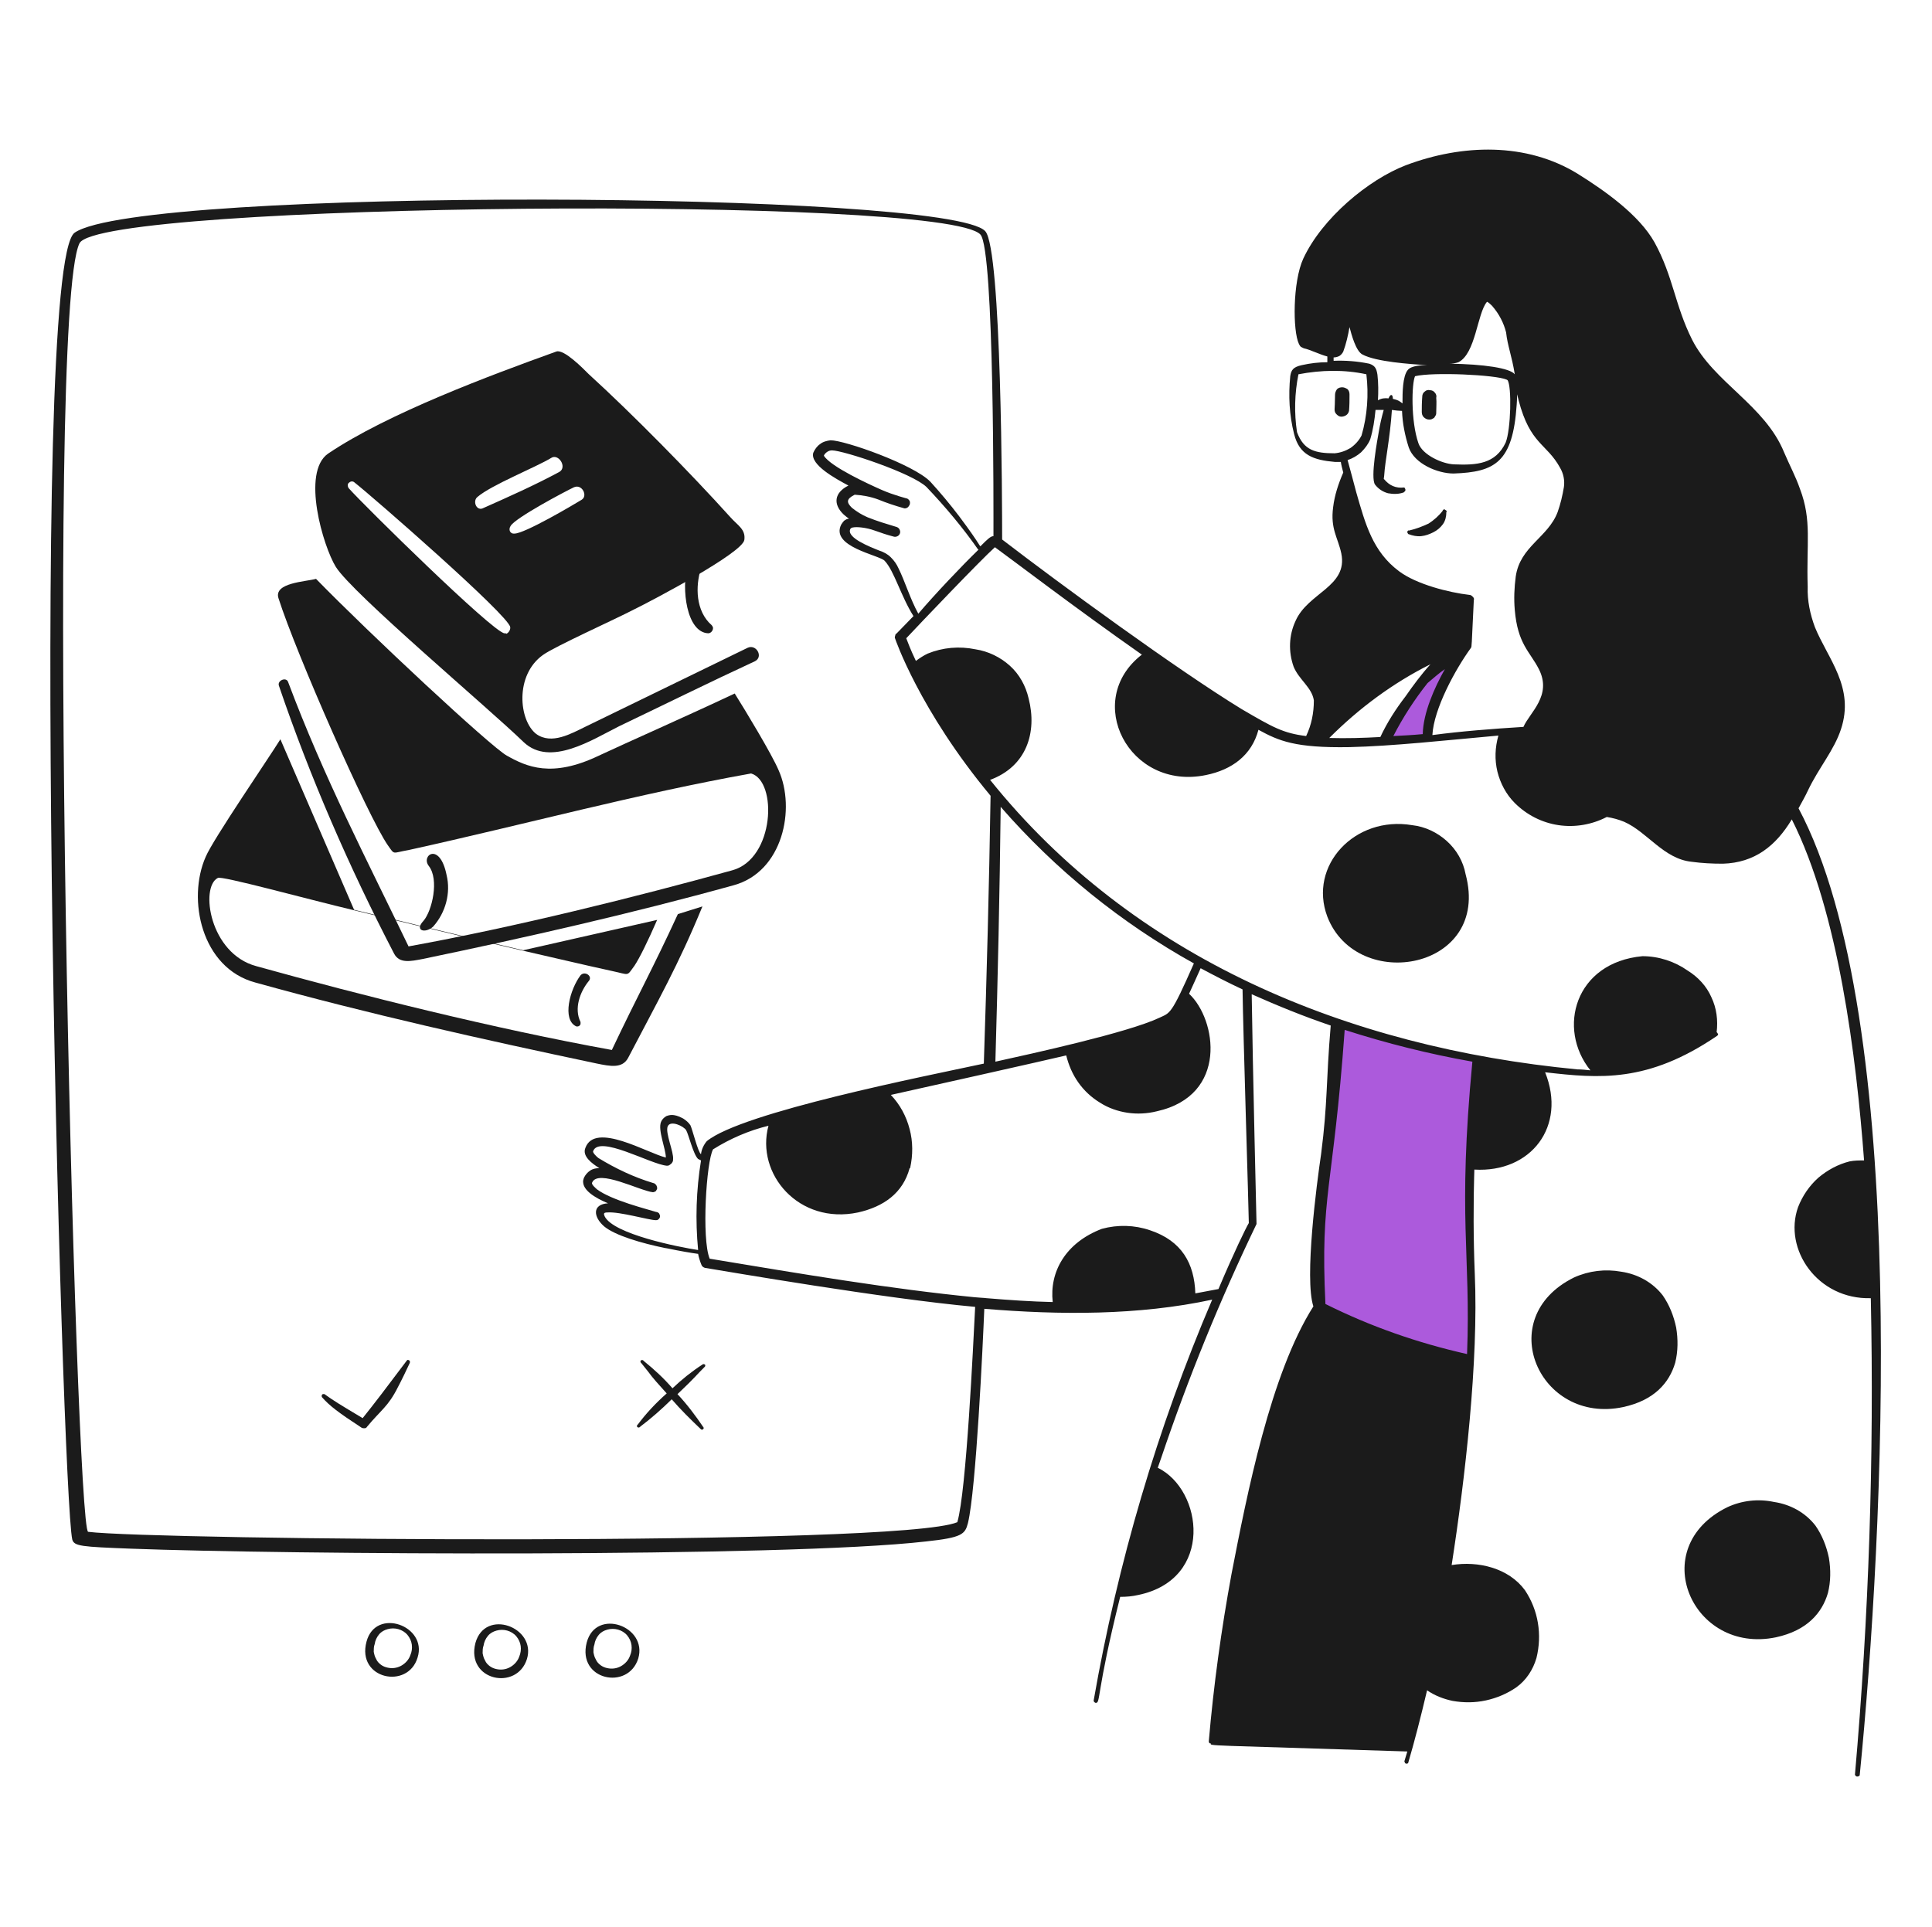
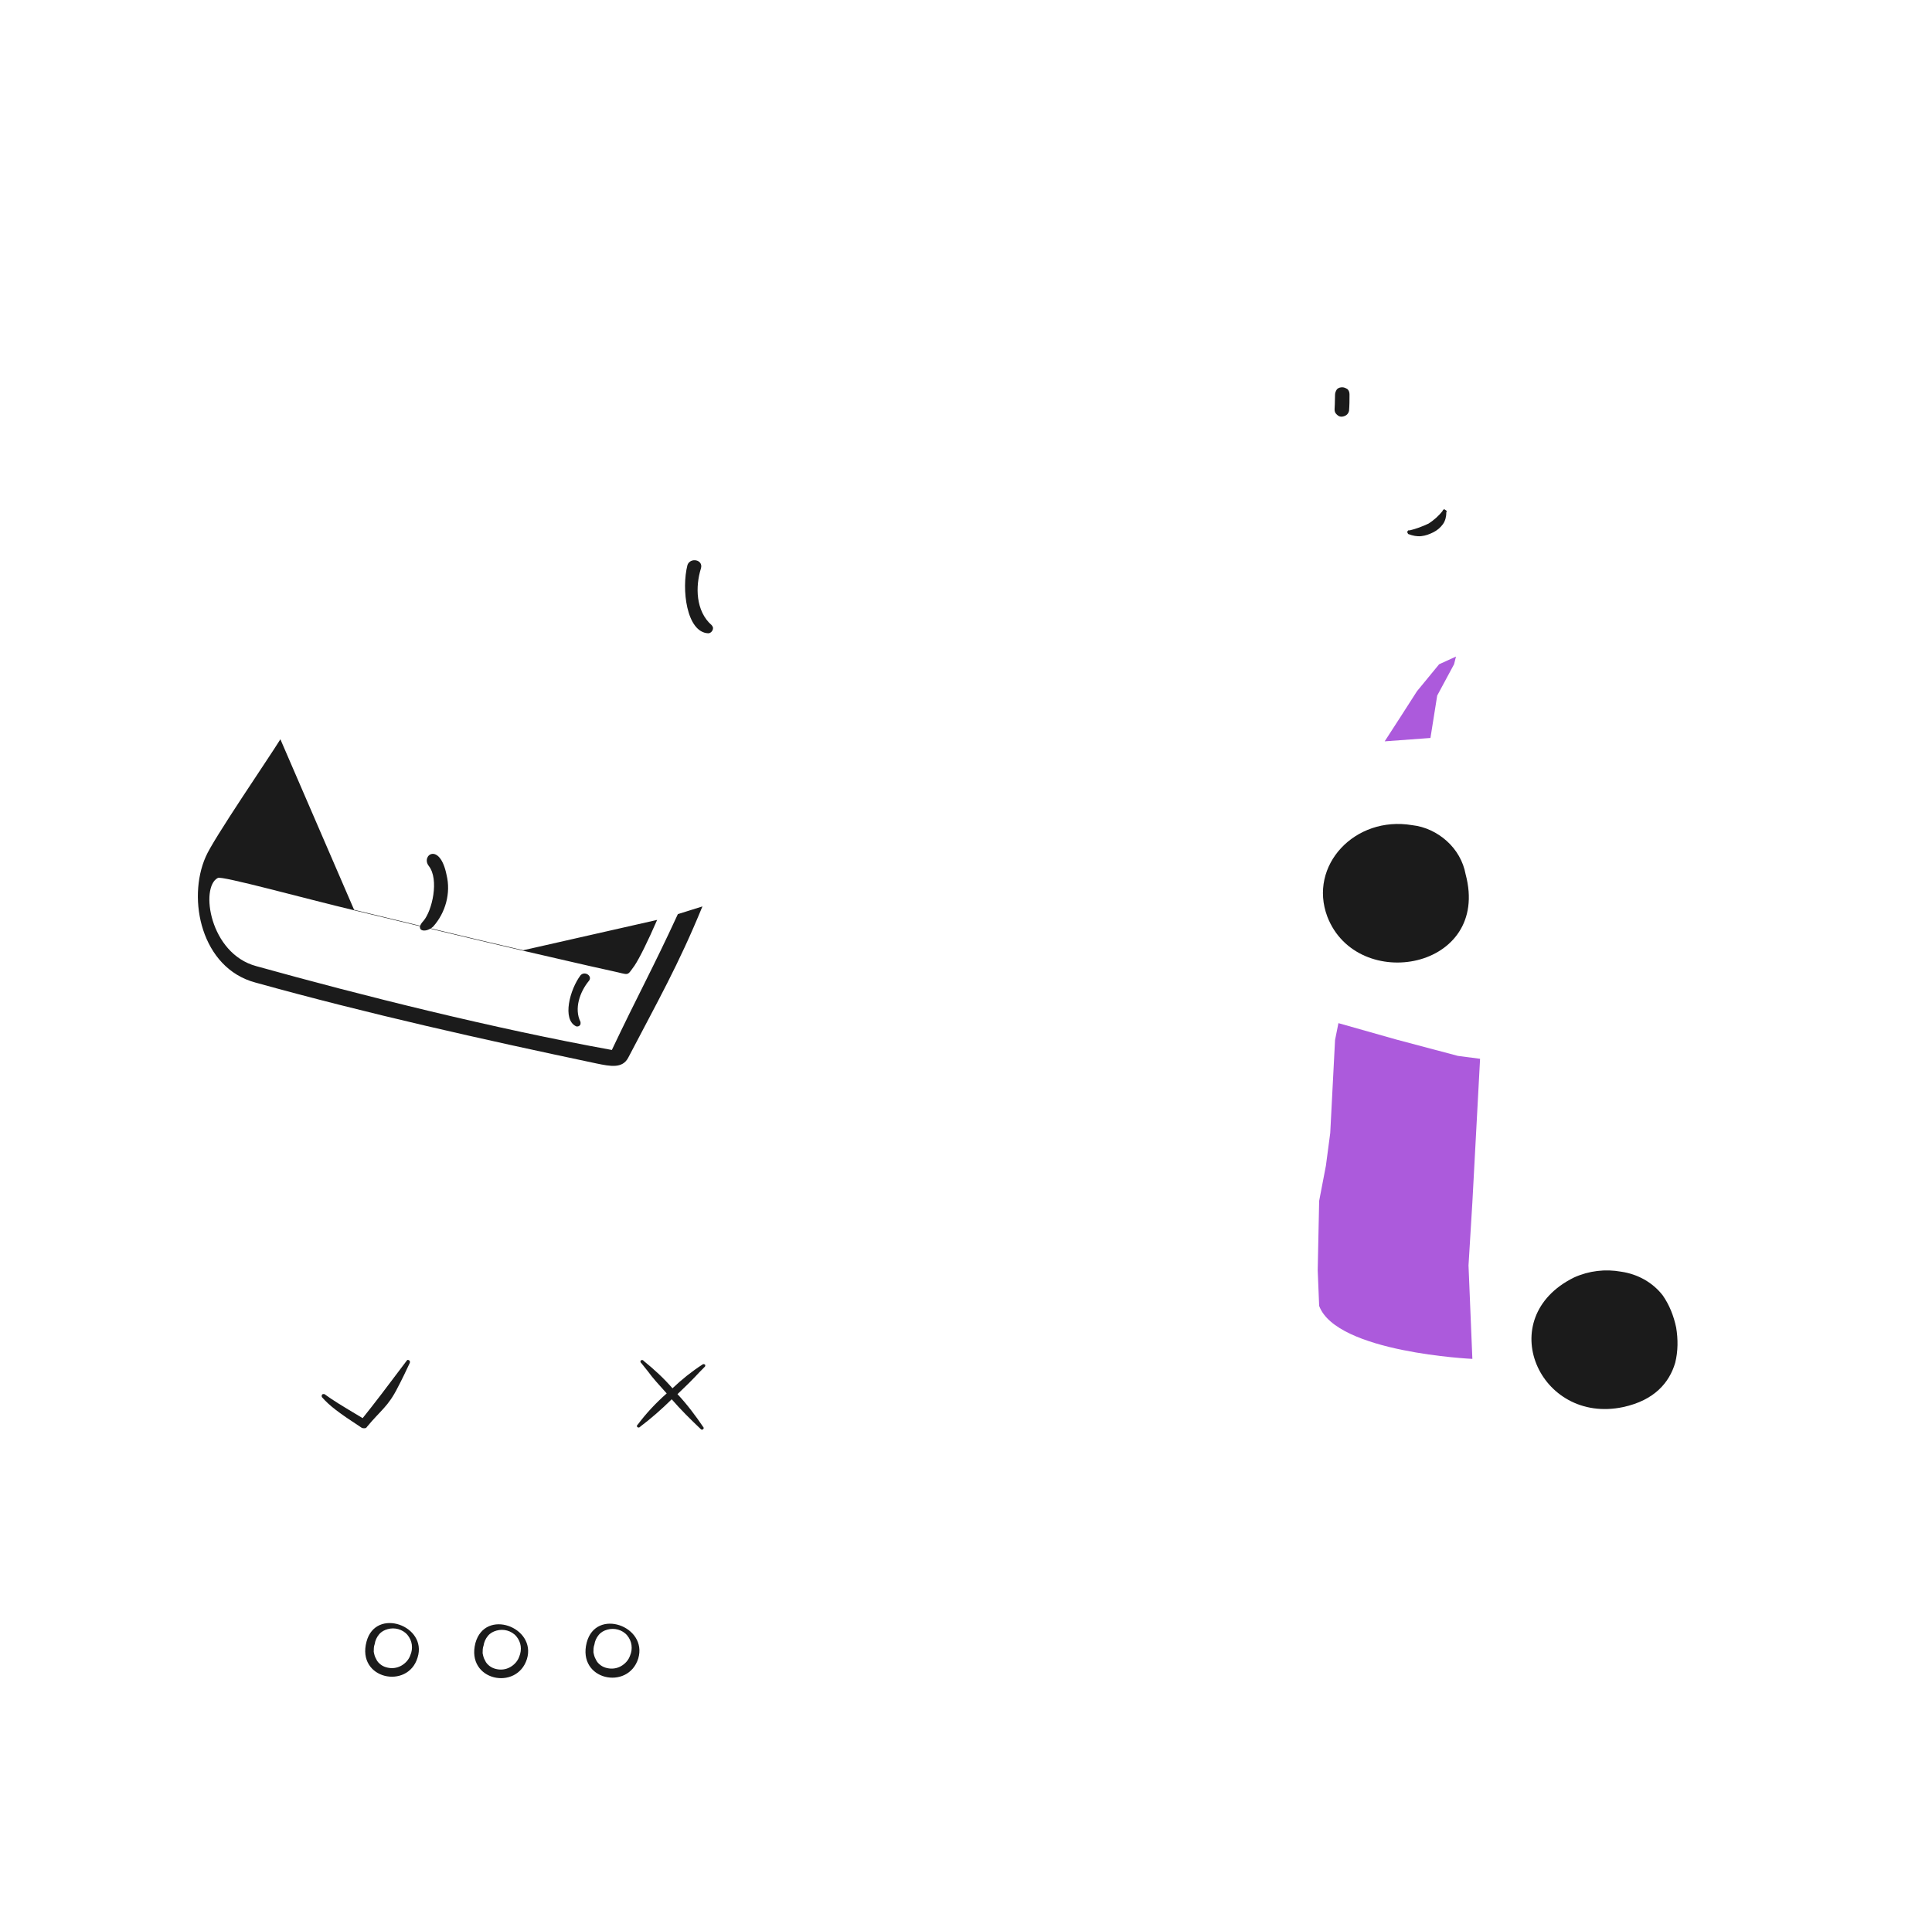
<svg xmlns="http://www.w3.org/2000/svg" width="401" height="400" viewBox="0 0 401 400" fill="none">
  <path fill-rule="evenodd" clip-rule="evenodd" d="M301.8 137.9L298.3 144.4L296.9 153.2L287.4 153.9L290.7 148.8L294.1 143.5L298.7 137.9L302.2 136.3L301.8 137.9Z" fill="#AC5ADC" />
  <path fill-rule="evenodd" clip-rule="evenodd" d="M305.6 282.1C305.6 282.1 277.4 280.8 273.8 271.1L273.5 263.7L273.8 249.3L275.2 242L276.1 235.2L277.1 215.9L277.8 212.4L289.8 215.8L302.6 219.2L307.2 219.8L305.6 249.6L304.8 262.7L305.6 282.1Z" fill="#AC5ADC" />
-   <path fill-rule="evenodd" clip-rule="evenodd" d="M298.1 85.6C298.1 85.8 298.1 86 298 86.2C297.9 86.4 297.8 86.5 297.7 86.7C297.6 86.8 297.4 86.9 297.2 87C297 87.1 296.8 87.1 296.6 87.1C296.2 87.1 295.8 86.9 295.5 86.6C295.2 86.3 295.1 85.9 295.1 85.5C295.1 84.6 295.1 83.6 295.2 82.3C295.2 81.9 295.4 81.5 295.7 81.3C296 81 296.4 80.9 296.8 81C297.2 81 297.6 81.2 297.8 81.5C298.1 81.8 298.2 82.2 298.1 82.6C298.2 83.5 298.1 84.5 298.1 85.6Z" fill="#1B1B1B" />
-   <path fill-rule="evenodd" clip-rule="evenodd" d="M292.6 110.1C293.9 109.8 295.2 109.3 296.5 108.7C297.6 108 298.6 107.1 299.4 106.1C299.4 106 299.5 105.9 299.6 105.8C299.7 105.7 299.8 105.7 299.9 105.8C300 105.9 300.1 105.9 300.2 106C300.3 106.1 300.3 106.2 300.2 106.3C300.2 107.2 300 108.1 299.5 108.8C299 109.5 298.3 110.1 297.5 110.5C296.7 110.9 295.9 111.2 295 111.3C294.1 111.4 293.2 111.2 292.4 110.9C292.3 110.9 292.2 110.8 292.2 110.7C292.1 110.6 292.1 110.5 292.1 110.4C292.1 110.3 292.2 110.2 292.3 110.1C292.4 110.2 292.5 110.1 292.6 110.1Z" fill="#1B1B1B" />
+   <path fill-rule="evenodd" clip-rule="evenodd" d="M292.6 110.1C293.9 109.8 295.2 109.3 296.5 108.7C297.6 108 298.6 107.1 299.4 106.1C299.4 106 299.5 105.9 299.6 105.8C299.7 105.7 299.8 105.7 299.9 105.8C300 105.9 300.1 105.9 300.2 106C300.3 106.1 300.3 106.2 300.2 106.3C300.2 107.2 300 108.1 299.5 108.8C299 109.5 298.3 110.1 297.5 110.5C296.7 110.9 295.9 111.2 295 111.3C294.1 111.4 293.2 111.2 292.4 110.9C292.3 110.9 292.2 110.8 292.2 110.7C292.1 110.6 292.1 110.5 292.1 110.4C292.1 110.3 292.2 110.2 292.3 110.1Z" fill="#1B1B1B" />
  <path fill-rule="evenodd" clip-rule="evenodd" d="M326.7 265.2C329.8 263.8 333.2 263.4 336.5 264C339.9 264.5 343 266.2 345.1 268.9C346.5 270.9 347.4 273.2 347.9 275.6C348.3 278 348.3 280.5 347.7 282.9C346.5 287 343.4 290.7 336.9 292.1C319.5 295.8 309.7 273.6 326.7 265.2Z" fill="#1B1B1B" />
-   <path fill-rule="evenodd" clip-rule="evenodd" d="M358.5 312.9C361.5 311.5 364.9 311.1 368.2 311.8C371.6 312.3 374.7 314 376.8 316.7C378.2 318.7 379.1 321 379.6 323.4C380 325.8 380 328.3 379.4 330.7C378.2 334.8 375.1 338.5 368.6 339.9C351.2 343.5 341.5 321.3 358.5 312.9Z" fill="#1B1B1B" />
  <path fill-rule="evenodd" clip-rule="evenodd" d="M275.5 190.3C271.5 179.7 281.2 169.3 293.1 171.3C295.8 171.6 298.3 172.8 300.3 174.6C302.3 176.4 303.7 178.8 304.2 181.5C309.5 201.3 281.7 206.3 275.5 190.3Z" fill="#1B1B1B" />
  <path fill-rule="evenodd" clip-rule="evenodd" d="M277.1 81.9C277.1 81.5 277.3 81.1 277.5 80.8C277.8 80.5 278.2 80.4 278.6 80.4C279 80.4 279.4 80.6 279.7 80.8C280 81.1 280.1 81.5 280.1 81.9C280.1 83 280.1 84.2 280 85.3C279.9 85.7 279.7 86 279.4 86.2C279.1 86.4 278.7 86.5 278.4 86.5C278 86.5 277.7 86.3 277.4 86C277.1 85.7 277 85.4 277 85C277 85 277.1 83.1 277.1 81.9Z" fill="#1B1B1B" />
  <path fill-rule="evenodd" clip-rule="evenodd" d="M140.617 289.421C142.618 291.551 144.378 293.909 145.979 296.268C146.059 296.344 146.059 296.42 146.059 296.496C146.059 296.572 145.979 296.648 145.899 296.724C145.819 296.8 145.739 296.8 145.658 296.8C145.578 296.8 145.498 296.724 145.418 296.648C143.338 294.67 141.257 292.616 139.417 290.486C137.336 292.54 135.176 294.442 132.855 296.191C132.855 296.268 132.775 296.268 132.775 296.268C132.775 296.268 132.695 296.344 132.615 296.344C132.535 296.344 132.535 296.344 132.455 296.344C132.375 296.344 132.375 296.268 132.295 296.268C132.295 296.268 132.215 296.191 132.215 296.115C132.215 296.039 132.215 296.039 132.215 295.963C132.215 295.887 132.215 295.887 132.295 295.811C132.295 295.735 132.375 295.735 132.375 295.735C134.136 293.377 136.136 291.247 138.377 289.269C134.136 284.552 136.136 286.682 133.095 282.955C133.015 282.955 133.015 282.878 133.015 282.878C133.015 282.802 132.935 282.802 132.935 282.726C132.935 282.65 132.935 282.65 132.935 282.574C132.935 282.498 133.015 282.498 133.015 282.422C133.015 282.422 133.095 282.346 133.175 282.346C133.255 282.346 133.255 282.346 133.335 282.346C133.415 282.346 133.415 282.346 133.495 282.422C133.575 282.422 133.575 282.498 133.575 282.498C135.736 284.248 137.736 286.074 139.577 288.204C141.497 286.378 143.578 284.704 145.819 283.259C145.899 283.183 145.979 283.183 146.059 283.183C146.139 283.183 146.219 283.259 146.299 283.259C146.379 283.335 146.379 283.411 146.379 283.487C146.379 283.563 146.379 283.639 146.299 283.715C144.298 285.693 144.698 285.541 140.617 289.421Z" fill="#1B1B1B" />
  <path fill-rule="evenodd" clip-rule="evenodd" d="M76.072 340.8C73.972 348.6 84.672 350.8 86.672 344.1C88.772 337.5 77.972 333.6 76.072 340.8ZM85.172 343.6C84.872 344.5 84.172 345.3 83.272 345.8C82.372 346.3 81.372 346.4 80.472 346.2C79.972 346.1 79.472 345.9 79.072 345.6C78.672 345.3 78.272 344.9 78.072 344.4C77.772 343.9 77.672 343.4 77.572 342.9C77.572 342.4 77.572 341.8 77.772 341.3C77.872 340.6 78.172 339.9 78.672 339.3C79.172 338.7 79.772 338.4 80.472 338.2C81.172 338 81.972 338 82.672 338.2C83.372 338.4 84.072 338.8 84.572 339.4C85.072 340 85.372 340.7 85.472 341.4C85.572 342.2 85.472 342.9 85.172 343.6ZM98.672 341.1C96.672 348.9 107.272 351.1 109.372 344.4C111.372 337.8 100.672 333.8 98.672 341.1ZM107.772 343.9C107.472 344.8 106.772 345.6 105.872 346.1C104.972 346.6 103.972 346.7 103.072 346.5C102.572 346.4 102.072 346.2 101.672 345.9C101.272 345.6 100.872 345.2 100.672 344.7C100.372 344.2 100.272 343.7 100.172 343.2C100.172 342.7 100.172 342.1 100.372 341.6C100.472 340.9 100.772 340.2 101.272 339.6C101.772 339 102.372 338.7 103.072 338.5C103.772 338.3 104.572 338.3 105.272 338.5C105.972 338.7 106.672 339.1 107.172 339.7C107.672 340.3 107.972 341 108.072 341.7C108.172 342.4 108.072 343.2 107.772 343.9ZM121.772 341C119.772 348.8 130.372 351 132.472 344.3C134.472 337.6 123.672 333.7 121.772 341ZM130.772 343.7C130.472 344.6 129.772 345.4 128.872 345.9C127.972 346.4 126.972 346.5 126.072 346.3C125.572 346.2 125.072 346 124.672 345.7C124.272 345.4 123.872 345 123.672 344.5C123.372 344 123.272 343.5 123.172 343C123.172 342.5 123.172 341.9 123.372 341.4C123.472 340.7 123.772 340 124.272 339.4C124.772 338.8 125.372 338.5 126.072 338.3C126.772 338.1 127.572 338.1 128.272 338.3C128.972 338.5 129.672 338.9 130.172 339.5C130.672 340.1 130.972 340.8 131.072 341.5C131.172 342.3 131.072 343 130.772 343.7Z" fill="#1B1B1B" />
-   <path fill-rule="evenodd" clip-rule="evenodd" d="M15.5 48.3C29.3 38.8 197 39.6 204.5 48C207.9 51.7 208 104.9 208 112C220.1 121.3 244.3 139 257.7 147.2C264.2 151 266.3 152.2 271.1 152.8C272.2 150.5 272.7 148 272.7 145.4C272.3 142.7 269.6 141.1 268.5 138.4C267.4 135.3 267.5 131.9 268.9 128.9C271.5 123 279.8 121.8 278.4 114.9C277.7 111.6 276.1 109.8 276.7 105.3C277 102.8 277.8 100.4 278.8 98.1C278.6 97.3 278.4 96.6 278.3 95.9C277.9 95.9 277.5 95.9 277.1 95.9C272.6 95.5 269.7 94.5 268.6 90.1C267.6 86.2 267.4 82.1 267.8 78.1C268 76.8 268.4 76.2 270.2 75.8C272 75.4 273.7 75.2 275.5 75.2V74C273.9 73.6 272 72.6 270.6 72.3C270.4 72.2 270.2 72.1 270 72C269.8 71.8 269.7 71.6 269.6 71.4C268.3 68.7 268.3 58.5 270.5 53.7C274.4 45.3 284 37.3 291.8 34.3C303.5 29.9 316.8 29.5 327.5 36.1C333.1 39.6 340.2 44.6 343.4 50.3C347.3 57.4 347.6 63.3 351.2 70.5C355.7 79.4 366.3 84.1 370.3 93.9C371.4 96.5 372.7 98.9 373.6 101.5C376.1 108.1 374.9 112.7 375.2 121.8C375.1 124.7 375.7 127.5 376.7 130.2C379.4 136.8 385 142.7 382.1 151.4C380.7 155.7 377.5 159.4 375.3 164C374.7 165.3 374 166.5 373.3 167.8C396.6 211.6 390.9 319.1 386 368.5C386 368.6 385.9 368.7 385.8 368.7C385.7 368.8 385.6 368.8 385.5 368.8C385.4 368.8 385.3 368.8 385.2 368.7C385.1 368.6 385.1 368.5 385 368.5C387.9 335.6 389 302.5 388.3 269.5C377.2 269.8 370.1 259.3 373.2 250.6C374.1 248.3 375.5 246.2 377.4 244.5C379.3 242.9 381.5 241.7 383.9 241.1C384.9 240.9 385.9 240.9 386.9 240.9C385.3 219.5 381.6 189.3 371.9 170.1C368.6 175.6 364.2 179.1 357.6 179.3C355.4 179.3 353.3 179.2 351.1 178.9C345.3 178.3 341.9 172.7 337.1 170.6C335.9 170.1 334.7 169.8 333.5 169.6C330.4 171.2 326.9 171.8 323.5 171.3C320.1 170.8 316.9 169.2 314.4 166.7C312.6 164.9 311.4 162.6 310.8 160.2C310.2 157.7 310.3 155.2 311 152.7C299.9 153.7 289 154.9 280.1 155.1C268.8 155.3 265.4 153.8 261.2 151.5C259.8 156.8 255.7 159.8 250.3 160.9C234.3 164.2 224.7 145.4 237 135.9C223.3 126.3 209.7 115.9 206.5 113.6C203.4 116.4 191 129.4 188.1 132.5C188.4 133.3 189 134.9 190.1 137.2C190.9 136.6 191.7 136.1 192.5 135.7C195.7 134.4 199.1 134.1 202.5 134.8C205.1 135.2 207.6 136.4 209.6 138.2C211.6 140 212.9 142.4 213.5 145C215.3 152 213.1 159.1 205.5 161.9C235.1 198.8 279.4 217.4 327.4 222C328.3 222 329.2 222.1 330.1 222.2C323.1 213.5 326.9 199.8 340.9 198.5C344.3 198.5 347.6 199.6 350.3 201.5C352.4 202.8 354.2 204.7 355.2 207C356.3 209.3 356.6 211.8 356.3 214.3C356.4 214.3 356.4 214.4 356.5 214.5C356.5 214.6 356.6 214.6 356.6 214.7C356.6 214.8 356.6 214.9 356.5 214.9C356.5 215 356.4 215 356.3 215.1C342 224.8 332 223.9 320.7 222.6C325.2 233.8 317.8 243.5 306 242.8C305.8 249.9 305.8 257.1 306.1 264.4C306.9 282.6 304.1 306.9 301.3 324.9C306.8 324 313.1 325.5 316.5 330.1C317.9 332.2 318.8 334.5 319.2 336.9C319.6 339.3 319.5 341.8 318.9 344.2C318.2 346.6 316.8 348.8 314.7 350.3C312.8 351.6 310.7 352.5 308.4 353C306.1 353.5 303.8 353.5 301.5 353.1C299.6 352.7 297.8 352 296.2 350.9C294.9 356.4 293.6 361.5 292.3 365.9C292.3 366 292.2 366.1 292.1 366.1C292 366.1 291.9 366.2 291.8 366.1C291.7 366.1 291.6 366 291.6 365.9C291.5 365.8 291.5 365.7 291.5 365.6C291.7 364.9 291.9 364.3 292.1 363.6C249.2 362.2 251.3 362.5 251.3 361.9C251.2 361.9 251.2 361.9 251.1 361.9C251 361.9 251 361.8 251 361.8C251 361.8 250.9 361.7 250.9 361.6C250.9 361.5 250.9 361.5 250.9 361.4C251.9 349.8 253.5 338.2 255.6 326.8C258.8 310.3 263.7 285.2 272.6 271.2C270.7 265.4 273.3 245.7 274.2 239.6C275.6 228.8 275.2 224.6 276.2 212.9C270.6 211 265.2 208.8 259.8 206.4C260 221 260.8 254.1 260.8 254.1C253.2 269.9 246.6 286.1 241 302.7L240.3 304.7C249.7 309.3 252 327.8 236.3 331.1C235 331.4 233.8 331.5 232.5 331.5C227.4 351.9 228.5 353.6 227.4 353.5C227.3 353.5 227.2 353.4 227.1 353.3C227 353.2 227 353.1 227 353C232 324.4 240.2 296.5 251.6 269.8C236.3 273.1 219.9 273 204.3 271.7C204 279 202.6 309.2 200.9 316.2C200.3 318.5 199.7 319.2 192.2 320C162.7 323.4 58.6 322.7 27.2 321.5C16.9 321.1 15.4 321 15 319.6C12.8 310 5.7 55 15.5 48.3ZM269.5 77.7C268.7 81.7 268.6 85.7 269.2 89.7C270.6 93.5 273 94.1 277 94.1C278.2 94 279.3 93.6 280.3 93C281.3 92.3 282.1 91.4 282.6 90.4C283.8 86.3 284.1 81.9 283.6 77.7C279 76.7 274.2 76.8 269.5 77.7ZM282.8 73.6C281.4 72.9 280.5 69.4 280.1 67.9C279.8 69.6 279.4 71.4 278.8 73C278.6 73.4 278.3 73.7 278 73.9C277.6 74.1 277.2 74.2 276.8 74.2V74.9C279.3 74.8 281.8 75 284.2 75.5C285.4 75.9 285.7 76.5 285.9 77.8C286.1 79.6 286.1 81.4 286 83.1C286.7 82.7 287.4 82.6 288.2 82.7C288.6 81.7 289.1 81.8 289.1 82.8C289.5 82.9 289.9 83 290.3 83.2C291.2 83.7 291.1 84 291.1 83.4C291.1 81.7 291.1 78.1 292.2 76.8C292.9 75.9 295.1 75.8 296.2 75.8C292.7 75.6 285.6 75.1 282.8 73.6ZM293.7 78.1C293 79.6 292.8 87.4 294.4 92C295.2 94.4 299.3 96.3 301.8 96.4C306.6 96.6 310.4 96.3 312.5 91.9C313.6 89.2 313.8 80.2 312.9 78.9C312.9 78.9 312.8 78.9 312.7 78.8C310.4 77.8 297.4 77.2 293.7 78.1ZM312.6 69C312.1 67 311.1 65.1 309.7 63.5C309.5 63.3 308.7 62.5 308.6 62.7C306.6 65.1 306.3 73.4 302.7 75.2C302.1 75.4 301.5 75.5 300.9 75.5C307.9 75.6 313.4 76.4 314.4 77.7C313.8 73.9 312.9 71.8 312.6 69ZM316.2 150.9C317.5 147.9 322.2 144.4 319.4 138.9C317.5 135.2 315 133.7 314.4 126.6C314.2 124.3 314.3 122 314.6 119.7C315.5 113.4 321.3 111.6 323.3 106.3C323.9 104.6 324.3 102.9 324.6 101.1C324.8 99.7 324.5 98.3 323.8 97.1C321 92 317.6 92.3 315.2 83.1C314.7 81.3 315 81.4 314.8 84C314 96 310.3 98 301.7 98.3C298.4 98.3 293.6 96.3 292.4 92.9C291.6 90.4 291.1 87.9 291 85.3C289.5 85.2 290.5 85.3 288.9 85.1C288.5 91.1 287.5 95.5 287.3 98.7C287.3 99.1 287.1 99.5 287.3 99.5C287.8 100.1 288.4 100.6 289.1 100.9C289.8 101.2 290.6 101.3 291.4 101.2C291.5 101.2 291.6 101.3 291.6 101.4C291.7 101.5 291.7 101.6 291.7 101.7C291.7 101.8 291.7 101.9 291.6 102C291.5 102.1 291.4 102.1 291.4 102.2C290.4 102.6 289.2 102.6 288.1 102.4C287 102.1 286.1 101.5 285.4 100.6C284.4 99.2 285.9 91.2 286.2 89.5C286.5 87.8 286.7 86.9 287.2 85.1H285.5C285.3 87.2 285 89.2 284.4 91.2C284 92.2 283.3 93.1 282.5 93.9C281.7 94.6 280.7 95.2 279.7 95.5C280.3 97.7 280.9 99.9 281.5 102.2C283.4 108.8 284.9 114.5 290.4 118.6C294 121.3 300.7 123 305 123.5C305.3 123.5 305.5 123.7 305.7 123.9C305.9 124.1 306 124.3 305.9 124.6C305.4 134.7 305.5 134.1 305.3 134.5C302.1 138.9 297.6 147.1 297.3 152.6C303.3 151.8 309.8 151.3 316.2 150.9ZM295.3 152.4C295.4 148 297.7 142.8 299.9 138.9C298.6 139.8 297.5 140.8 296.3 141.8C293.6 145.2 291.2 148.9 289.2 152.8C291.2 152.7 293.2 152.6 295.3 152.4ZM286.5 153C287.9 150 289.7 147.2 291.7 144.6C293.3 142.3 295 140 296.9 137.9C289.1 141.8 282.1 147 275.9 153.2C279.4 153.3 283 153.2 286.5 153ZM275.1 270.7C284.5 275.4 294.3 278.8 304.5 281.1C305.3 260.1 302.5 253 305.6 220.4C296.6 218.8 287.8 216.6 279.1 213.8C276.7 247.1 274 247.8 275.1 270.7ZM203 114.2H203.1C199.9 109.6 196.2 105.2 192.3 101.1C189.3 98.2 175 93.5 172.7 93.5C172.3 93.5 172 93.6 171.7 93.8C171.4 94 171.1 94.3 171 94.6C172.4 96.9 180.5 100.6 183 101.7C185.5 102.8 188.3 103.5 188.3 103.5C188.5 103.6 188.7 103.8 188.8 104C188.9 104.2 188.9 104.5 188.8 104.8C188.7 105 188.5 105.3 188.3 105.4C188.1 105.5 187.8 105.6 187.6 105.5C185.8 105 184 104.4 182.3 103.7C180.7 103.1 179 102.8 177.4 102.7C175.6 103.6 175.7 104.3 176.8 105.4C177.8 106.2 178.9 106.9 180.1 107.4C182.1 108.2 184.1 108.8 186.1 109.4C186.4 109.5 186.6 109.7 186.7 109.9C186.8 110.1 186.9 110.4 186.8 110.7C186.7 111 186.5 111.2 186.3 111.3C186.1 111.4 185.8 111.5 185.5 111.4C182.1 110.5 181.7 110 179.5 109.6C178.9 109.5 176.8 109.2 176.5 109.8C175.6 111.6 180.5 113.5 182.5 114.3C183.4 114.6 184.2 115 184.9 115.7C185.6 116.4 186.1 117.1 186.5 118C187.8 120.6 188.9 124.3 190.6 127.4C194.1 123.3 199.6 117.5 203 114.2ZM207.7 167.5C207.5 185.2 207.1 203 206.6 220.4C214.3 218.7 234 214.4 240.6 211.3C242.9 210.2 243 210.9 247.8 200C232.7 191.6 219.1 180.6 207.7 167.5ZM204.8 269.5C209.6 269.9 214.1 270.2 218.5 270.3C217.8 264.1 221.1 258 228.7 255.1C232 254.2 235.5 254.3 238.7 255.4C245.3 257.6 247.9 262.3 248.1 268.5C249.7 268.2 251.3 267.9 252.9 267.6C256.2 259.8 258.6 254.9 259.2 253.9C259.2 251.9 258 213.8 257.9 205.4C254.9 204 252 202.5 249.2 201C248.3 203 247.5 204.8 246.8 206.3C252.5 211.6 255 227.4 240.1 230.7C238.1 231.2 236 231.3 234 231C232 230.7 230 230 228.3 228.9C226.5 227.8 225 226.4 223.8 224.7C222.6 223 221.8 221.1 221.3 219.1C216.7 220.2 191.2 225.9 184.9 227.3C186.8 229.3 188.1 231.7 188.8 234.4C189.5 237 189.5 239.8 188.9 242.5H188.8C187.4 247.7 183.4 250.5 178.1 251.7C165.8 254.3 156.8 243.7 159.5 233.7C155.4 234.7 151.5 236.4 148 238.6C146.6 241.1 145.6 257.2 147.3 261.3C166.5 264.5 185 267.6 202.3 269.3C203.2 269.4 204 269.4 204.8 269.5ZM18.3 318C31.8 319.7 186.7 321.1 198.7 316C200.6 309.5 202 279 202.4 271.3C183.6 269.6 150.6 263.9 146.3 263.2C146 263.1 145.7 262.9 145.6 262.6C145.3 261.9 145 260.9 144.9 260.3C143.4 260.1 141.1 259.7 138.7 259.2C139.3 259.3 137 258.9 138.1 259.1C133.2 258.1 127.7 256.5 125.4 254.6C123.1 252.6 122.9 250 126.2 249.8C123.8 248.8 120.2 246.9 121.2 244.5C121.5 243.9 121.9 243.4 122.5 243C123.1 242.6 123.8 242.5 124.4 242.5C122.8 241.5 120.8 240 121.5 238.3C123.5 232.8 134.4 239.4 138.2 240.3C138.2 238.5 136.5 234.6 137.2 232.9C137.4 232.4 137.8 232 138.3 231.7C138.8 231.5 139.4 231.4 139.9 231.5C140.6 231.6 141.2 231.9 141.8 232.2C142.4 232.6 142.9 233 143.3 233.6C143.7 234.4 144.9 239.3 145.5 239.6C145.6 238.6 146.1 237.6 146.7 236.9C154 230.9 192.1 223.4 204.2 220.8C204.8 202.8 205.3 183.8 205.6 165.2C190.8 147.4 185.8 132.6 185.8 132.6C185.7 132.4 185.7 132.2 185.8 132C185.8 131.8 185.9 131.6 186.1 131.5L189.6 127.9C187 123.8 185.6 118.5 183.6 116.4C182.4 115.2 172.3 113.5 174.6 108.9C174.8 108.6 175 108.3 175.2 108.1C175.5 107.9 175.8 107.7 176.1 107.7C176.4 107.7 176.1 107.7 175.1 106.8C172.9 104.7 173.1 102.3 176.1 100.8C173.5 99.4 168.1 96.5 168.8 94C169.1 93.3 169.6 92.6 170.2 92.2C170.8 91.7 171.6 91.5 172.4 91.4C175.3 91.4 189.6 96.4 193.1 100C195.2 102.3 197.2 104.7 199.1 107.2C203.9 113.6 203.3 113.6 203.6 113.3C204.9 112 205.6 111.3 206.2 111.3C206.2 107 206.4 51.9 203.5 48.7C196.2 40.5 20.8 42 16.5 50.5C9.1 65.6 15.7 317.8 18.3 318ZM139.7 240.7C139.7 240.9 139.7 241 139.6 241.2C139.5 241.4 139.4 241.5 139.3 241.6C139.2 241.7 139 241.8 138.9 241.9C138.7 242 138.6 242 138.4 242C135 241.7 124.3 235.5 123.1 239C123 239.3 123.8 240.1 124.2 240.4C127.8 242.6 131.6 244.4 135.6 245.6C135.8 245.6 136 245.8 136.2 246C136.3 246.2 136.4 246.4 136.4 246.7C136.4 246.9 136.2 247.1 136.1 247.3C135.9 247.4 135.7 247.5 135.5 247.5C132.8 247.2 124.1 242.6 122.9 245.5C122.7 245.9 123.6 246.6 123.9 246.9C127 249.2 134.3 251 136.2 251.6C136.4 251.6 136.6 251.7 136.8 251.9C136.9 252.1 137 252.3 137 252.5C137 252.7 136.9 252.9 136.7 253.1C136.5 253.3 136.3 253.3 136.1 253.3C134.7 253.3 128.6 251.5 126.1 251.7C125.2 251.7 125.3 252 125.5 252.5C127.3 256.2 140.9 258.9 144.9 259.5C144.3 253.3 144.5 247.1 145.5 240.9C145.3 240.8 145.1 240.7 144.9 240.6C143.9 239.7 142.9 235.4 142.4 234.6C141.9 233.8 139.2 232.5 138.6 233.8C138 235.1 139.9 239.2 139.7 240.7Z" fill="#1B1B1B" />
  <path d="M58.195 153.469C55.795 157.369 44.195 174.269 42.695 177.869C38.795 186.669 41.795 200.969 52.995 203.969C76.395 210.469 100.095 215.769 123.795 220.769C126.695 221.369 129.195 221.869 130.395 219.569C136.495 207.869 140.795 200.369 145.795 188.169L140.695 189.769C135.395 201.269 132.495 206.369 126.995 217.969C102.695 213.569 75.095 206.669 53.195 200.569C43.495 197.969 41.495 184.169 45.195 182.269C45.695 181.669 63.795 186.669 73.495 188.969C85.095 191.769 96.895 194.669 108.595 197.369C114.795 198.769 120.995 200.269 126.995 201.569C130.795 202.369 129.995 202.769 131.695 200.469C132.695 198.969 134.395 195.569 136.395 190.969L108.595 197.269C96.895 194.569 85.095 191.669 73.495 188.869L58.195 153.469Z" fill="#1B1B1B" />
  <path d="M146.995 131.469C147.495 131.469 147.995 130.969 147.995 130.369C147.995 130.269 147.895 129.969 147.695 129.769C144.395 126.869 144.295 121.769 145.495 117.969C145.995 116.169 143.295 115.669 142.695 117.269C141.395 122.269 142.495 131.269 146.995 131.469Z" fill="#1B1B1B" />
  <path d="M119.595 213.069C119.995 213.169 120.395 212.969 120.495 212.569C120.495 212.469 120.495 212.269 120.495 212.169C119.095 209.369 120.395 205.869 122.195 203.669C123.095 202.669 121.395 201.469 120.495 202.469C118.295 205.369 116.595 211.669 119.595 213.069Z" fill="#1B1B1B" />
-   <path d="M161.595 159.869C160.195 156.569 154.695 147.469 152.495 143.969C142.095 148.869 130.495 153.969 124.295 156.869C114.495 161.569 109.295 159.169 105.195 156.869C101.795 154.969 76.595 131.469 65.595 120.169C63.395 120.769 56.795 120.969 57.795 124.169C61.495 135.769 76.395 169.569 80.495 175.469C81.995 177.569 81.295 177.069 84.795 176.469C109.295 171.069 132.395 164.769 155.895 160.569C161.395 162.169 160.795 178.269 151.995 180.669C132.095 186.169 106.895 192.469 84.795 196.469C76.095 178.369 67.295 161.569 59.795 141.569C59.395 140.469 57.495 141.269 57.895 142.369C64.395 161.469 72.495 180.069 81.795 197.969C82.895 200.069 85.195 199.569 87.795 199.069C109.395 194.569 130.995 189.669 152.295 183.769C162.495 180.969 165.195 167.869 161.595 159.869Z" fill="#1B1B1B" />
  <path d="M89.895 192.369C92.495 189.469 93.595 185.369 92.695 181.669C91.295 174.669 87.295 177.569 88.995 179.769C91.195 182.569 89.695 189.069 87.895 191.169C85.995 193.169 88.195 193.869 89.895 192.369Z" fill="#1B1B1B" />
-   <path d="M155.195 134.469L121.495 150.869C118.595 152.269 114.495 154.669 111.295 152.369C107.695 149.569 106.795 140.169 112.695 135.969C115.195 134.169 127.695 128.569 131.695 126.469C134.995 124.869 154.195 114.769 154.495 112.069C154.795 109.869 153.095 109.069 151.595 107.369C143.395 98.269 131.195 85.869 122.195 77.669C121.095 76.569 117.095 72.469 115.495 72.969C101.595 77.969 80.395 85.869 68.095 94.169C62.495 98.069 67.095 113.469 69.695 117.669C73.095 123.169 101.495 147.069 108.695 154.069C114.195 159.269 122.895 153.569 128.495 150.769C137.895 146.269 147.195 141.669 156.695 137.269C158.495 136.369 156.995 133.669 155.195 134.469ZM99.095 103.169C101.995 100.669 111.295 96.969 114.395 95.069C115.895 94.069 117.795 96.969 116.095 97.969C110.895 100.769 105.495 103.169 100.095 105.569C98.795 105.969 98.095 103.969 99.095 103.169ZM104.695 131.469C102.195 131.169 75.395 104.769 72.395 101.369C72.095 100.969 72.095 100.369 72.495 100.169C72.795 99.869 73.295 99.869 73.595 100.169C77.295 103.069 105.495 127.669 105.895 130.169C105.995 130.669 105.595 131.369 105.095 131.569C105.095 131.469 104.895 131.469 104.695 131.469ZM105.995 109.169C106.995 107.469 117.395 101.969 119.095 101.169C120.795 100.369 122.095 102.969 120.695 103.769C118.895 104.869 108.895 110.769 106.795 110.769C105.795 110.869 105.495 109.869 105.995 109.169Z" fill="#1B1B1B" />
  <path d="M75.272 294.4C77.672 291.4 79.972 288.4 84.472 282.4C84.572 282.3 84.672 282.3 84.572 282.3C84.672 282.3 84.772 282.3 84.872 282.4C84.972 282.4 85.072 282.5 85.072 282.6V282.9C84.772 283.6 83.072 287.1 82.572 288C80.572 292 79.072 292.7 76.172 296.2C76.072 296.4 75.872 296.5 75.672 296.5C75.472 296.5 75.272 296.5 75.072 296.4C70.172 293.2 68.372 291.8 66.872 290.1C66.772 290 66.772 289.9 66.772 289.8C66.772 289.7 66.772 289.6 66.872 289.5C66.972 289.4 67.072 289.4 67.172 289.4C67.272 289.4 67.372 289.4 67.472 289.5C68.972 290.6 70.572 291.6 75.272 294.4Z" fill="#1B1B1B" />
</svg>